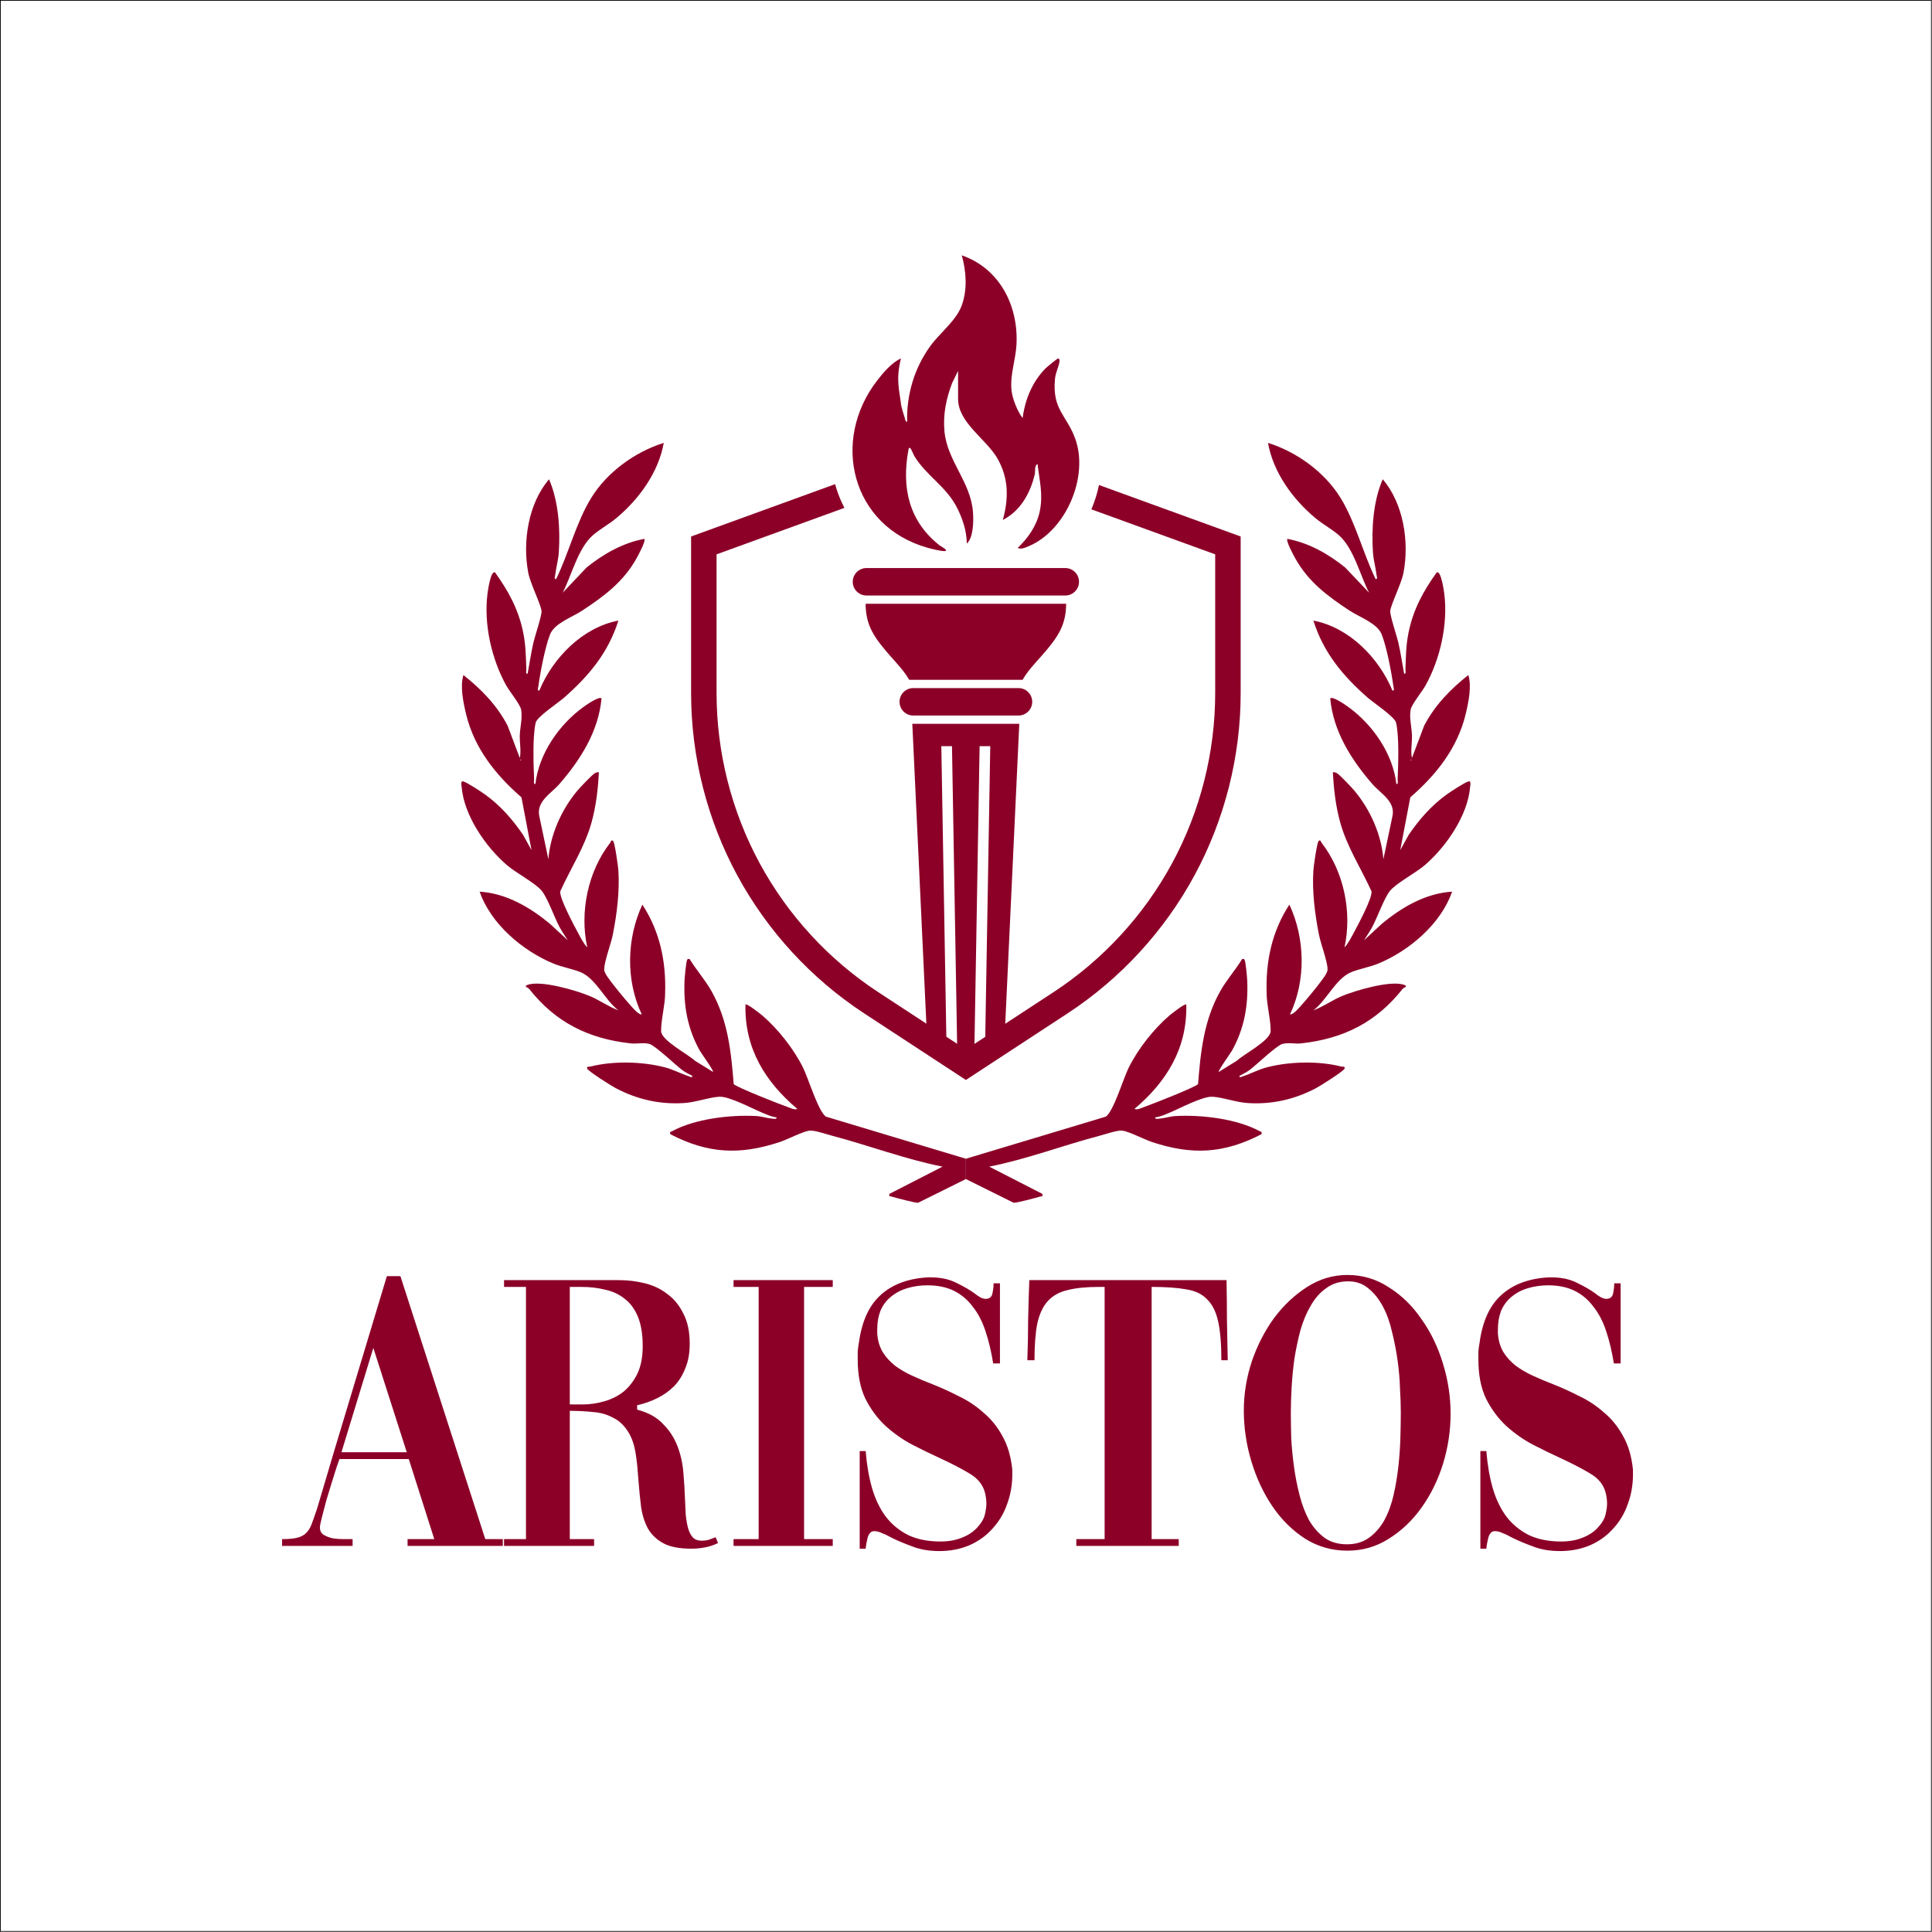
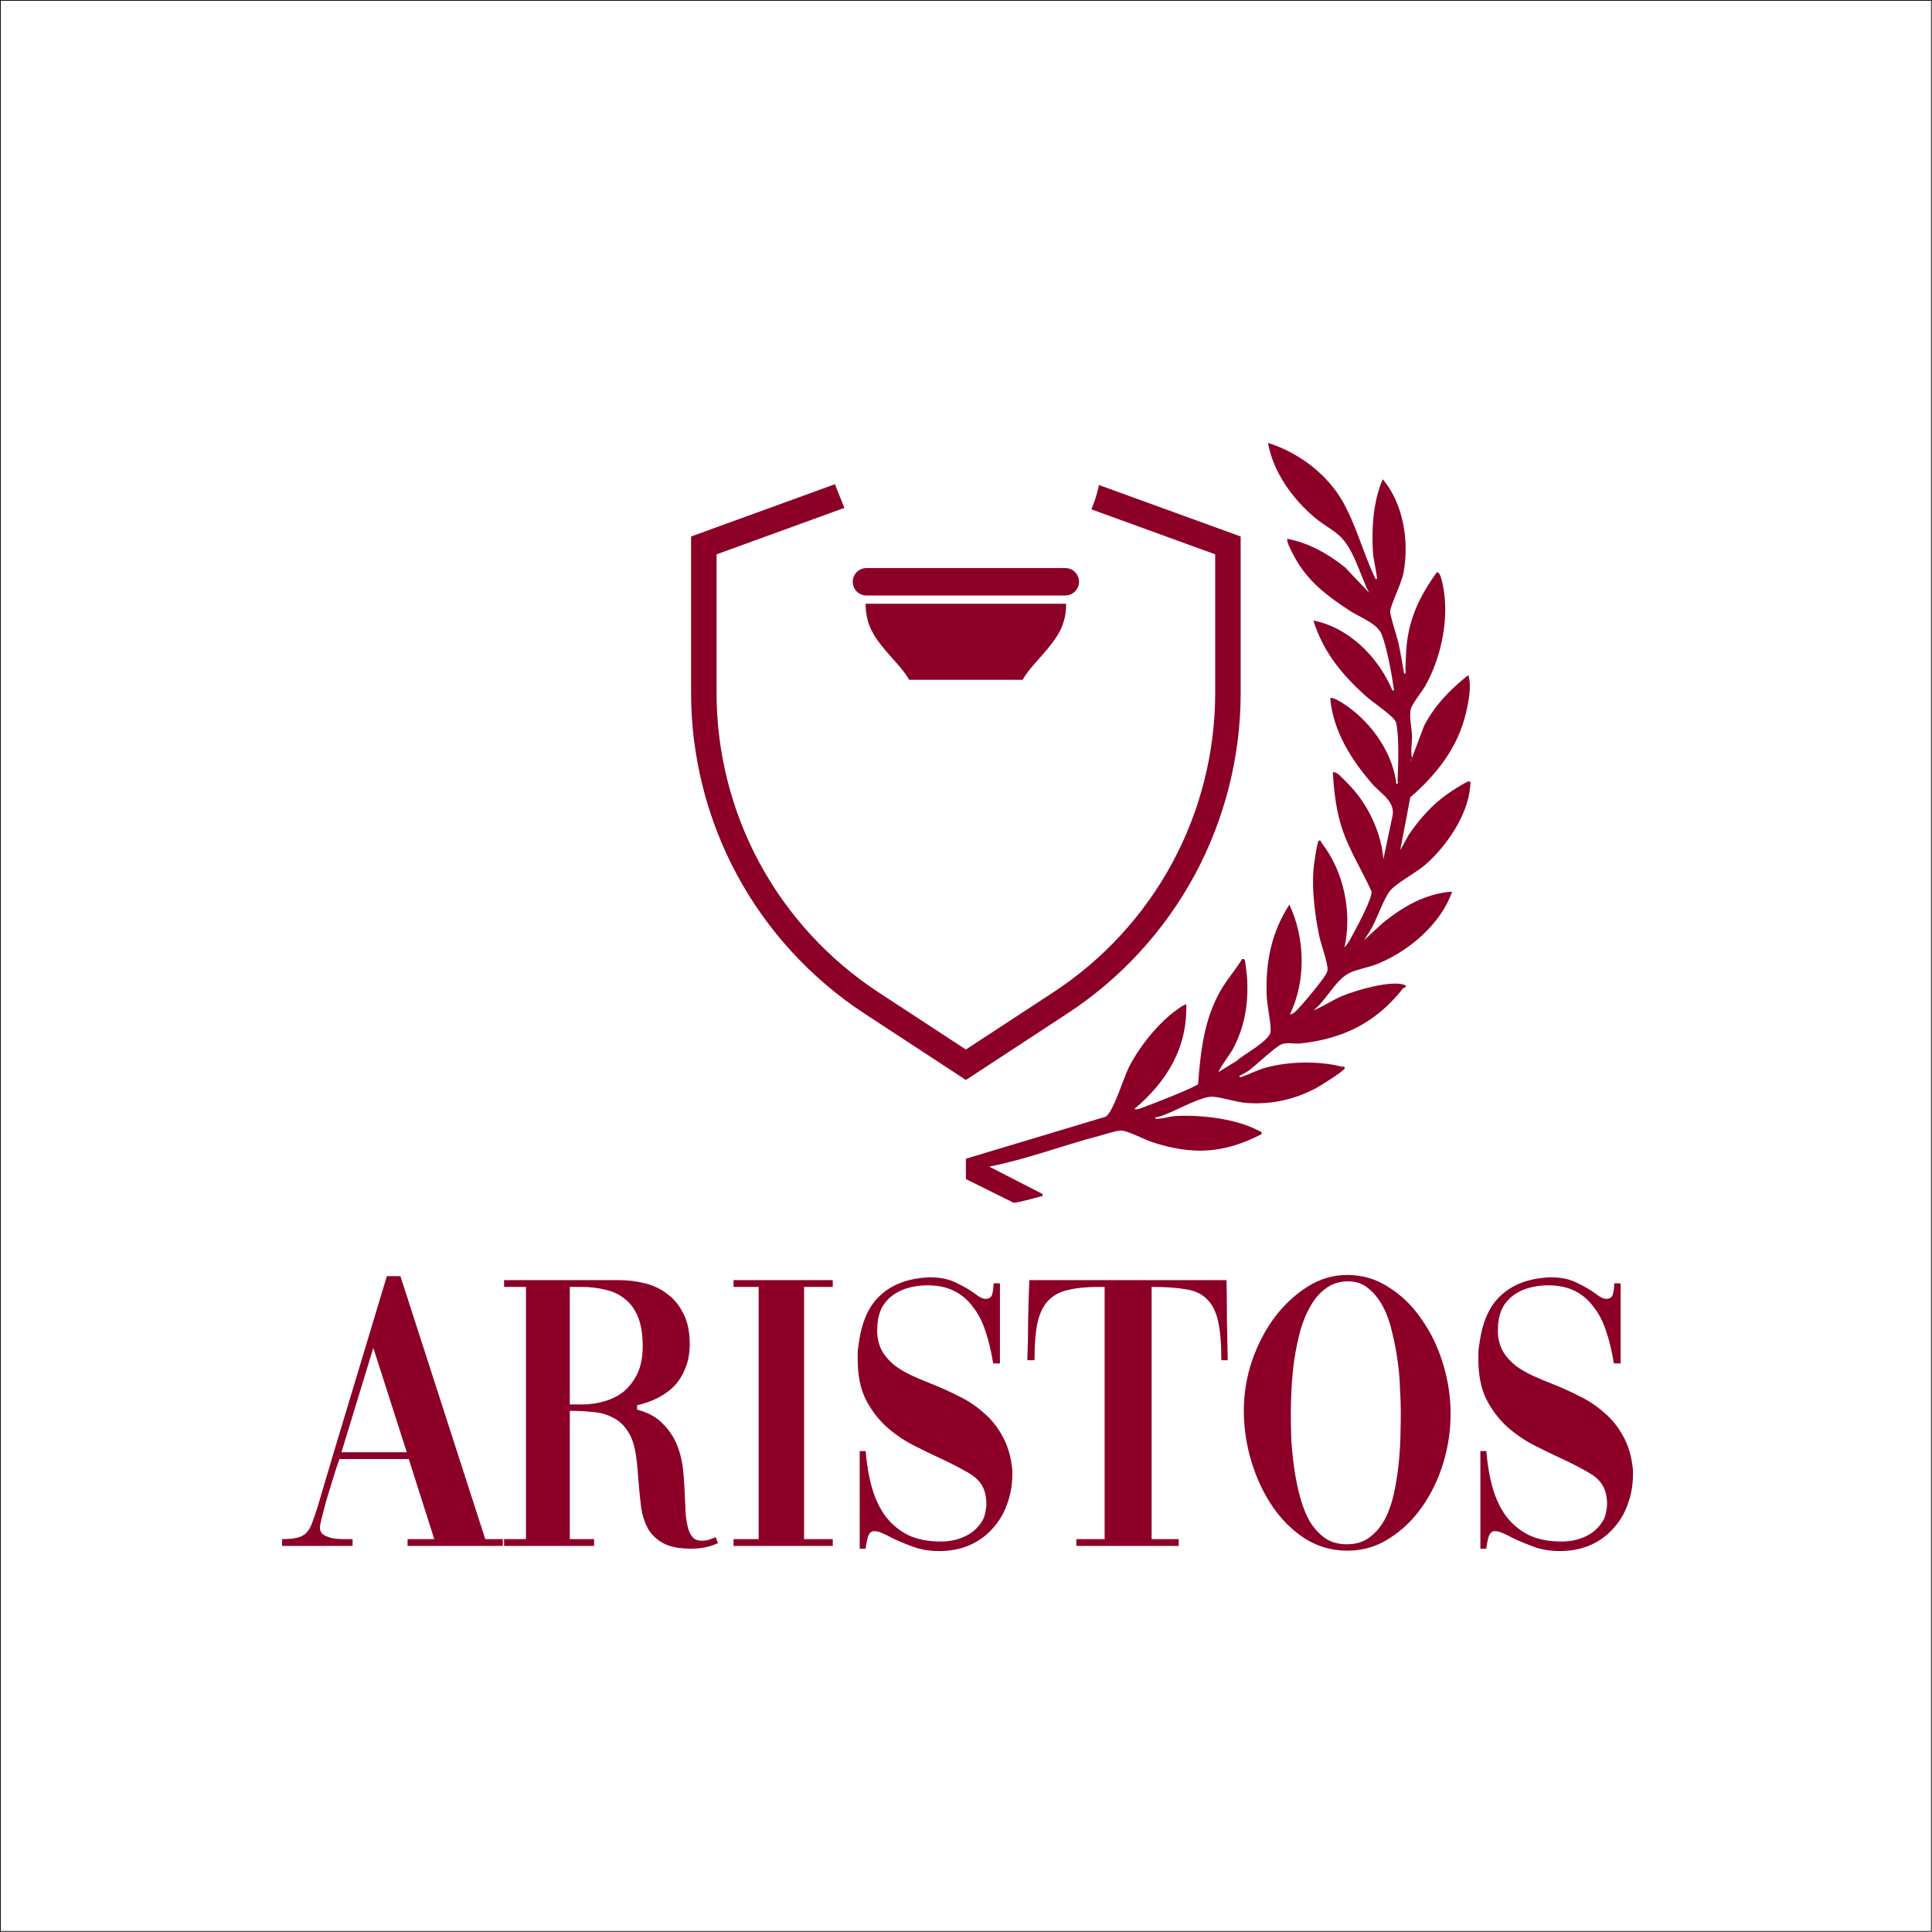
<svg xmlns="http://www.w3.org/2000/svg" width="2667" height="2667" viewBox="0 0 2667 2667" fill="none">
  <g clip-path="url(#clip0_204_2)">
    <mask id="mask0_204_2" style="mask-type:luminance" maskUnits="userSpaceOnUse" x="0" y="58" width="2667" height="2667">
-       <path d="M0 58.002H2666.67V2724.67H0V58.002Z" fill="white" />
-     </mask>
+       </mask>
    <g mask="url(#mask0_204_2)">
-       <path d="M718.512 1050.03V1048.25C719.676 1048.84 719.676 1049.44 718.512 1050.03ZM1140.1 1541.44C1129.52 1534.11 1115.85 1488.65 1108.78 1474.29C1096.05 1448.39 1074.24 1420.61 1052.34 1401.83C1049.78 1399.63 1030.82 1384.72 1029.06 1386.64C1027.61 1446.95 1056.14 1493.25 1100.65 1530.79C1096.8 1532.58 1091.01 1529.42 1087.2 1528.11C1077.92 1524.94 1015.32 1500.38 1012.81 1496.46C1009.25 1451.16 1004.74 1408.37 982.175 1368.19C973.428 1352.62 961.314 1339.17 952.06 1323.98C950.111 1323.83 949.579 1323.07 948.516 1325.09C947.074 1327.85 945.162 1348.73 944.947 1353.53C943.415 1388.3 949.086 1420.13 966.099 1450.51C968.111 1454.08 985.682 1478.35 984.302 1479.73L959.415 1464.37C950.06 1455.35 912.895 1436.43 912.63 1423.43C912.312 1408.49 918.136 1387.3 918.162 1371.49C919.616 1327.35 911.022 1285.95 886.755 1248.78C864.946 1295.43 863.704 1353.37 885.831 1400.09C884.186 1401.01 880.971 1398.38 879.616 1397.37C872.895 1392.31 839.552 1351.82 836.034 1344.28C834.868 1341.77 833.97 1340.78 834.059 1337.62C834.362 1326.66 843.375 1303.09 845.932 1290.29C851.616 1261.73 855.515 1230.49 853.628 1201.35C853.287 1195.97 848.654 1163.16 846.464 1161.05C843.716 1158.4 843.338 1162.1 842.387 1163.3C811.539 1202.96 799.982 1258.93 810.679 1307.86C805.59 1302.54 801.4 1294.15 797.855 1287.58C792.475 1277.62 771.867 1239.3 773.399 1230.41C787.716 1198.81 807.134 1169.26 816.527 1135.55C822.856 1112.87 825.451 1089.6 826.792 1066.16C824.007 1065.64 822.654 1066.42 820.451 1067.85C816.438 1070.45 801.007 1086.73 797.248 1091.2C775.222 1117.37 759.791 1151.77 756.982 1186.1L744.69 1127.7C739.475 1106.49 760.462 1095.87 772.235 1082.28C801.336 1048.74 826.198 1009.66 830.375 964.105C826.932 960.649 809.02 973.345 805.476 975.891C771.855 1000.03 743.766 1040.64 739.082 1082.26C735.955 1082.66 737.399 1078.18 737.31 1076.02C736.462 1055.39 735.031 1016.66 739.475 997.587C741.348 989.548 770.526 970.193 778.5 963.219C812.806 933.193 839.628 901.129 853.642 856.673C804.324 866.091 763.362 907.851 744.45 953.332C741.183 953.75 742.892 949.509 743.158 947.573C745.791 928.219 752.323 893.699 759.26 875.939C765.362 860.319 789.539 852.204 803.387 843.091C834.134 822.9 860.819 803.115 879.008 770.14C881.148 766.253 891.932 746.518 889.439 743.873C859.907 749.354 832.983 764.684 809.843 783.304L776.728 818.19C789.424 793.734 797.843 756.62 818.78 738.532C828.184 730.417 841.059 723.392 850.907 715.164C882.211 689.024 909.086 651.973 916.275 611.377C876.451 623.833 838.008 651.771 816.046 687.454C795.463 720.898 785.071 763.836 767.715 799.356C764.387 799.734 766.235 795.582 766.45 793.621C767.602 783.608 770.728 772.849 771.387 762.734C773.564 729.645 770.994 691.784 757.892 661.543C729.247 695.227 721.107 747.734 729.196 790.481C732.107 805.9 746.576 833.964 747.551 843.471C748.146 849.229 738.348 878.331 736.348 887.04C733.107 901.192 730.994 915.8 728.335 930.067C725.222 930.484 726.651 925.991 726.563 923.827C725.854 905.597 725.892 890.927 722.158 872.711C715.69 841.204 702.043 816.255 683.575 790.431C677.386 786.153 673.322 816.457 672.891 819.976C667.739 861.8 678.474 909.496 698.79 946.219C703.22 954.232 718.031 972.371 719.322 979.396C721.499 991.08 717.892 1003.59 717.55 1015.04C717.222 1025.73 719.614 1036.16 717.6 1046.44L700.664 1001.64C685.778 973.283 664.562 951.535 639.751 931.876C634.866 947.193 639.523 969.7 643.334 985.587C654.6 1032.51 684.031 1069.7 719.842 1100.64L733.715 1173.56L721.943 1152.25C707.499 1131.18 690.651 1111.89 669.854 1096.92C664.398 1092.98 644.954 1080.23 639.688 1078.73C635.346 1077.49 637.08 1083.88 637.295 1086.51C640.574 1125.92 670.55 1169.05 699.69 1194.19C712.132 1204.92 739.576 1219.29 748.044 1229.97C756.159 1240.21 765.044 1265.91 772.171 1279.25C775.615 1285.69 779.88 1291.87 783.804 1298.03L759.627 1275.68C731.994 1252.6 698.967 1233.17 662.144 1230.88C677.435 1275.33 721.45 1312.64 764.184 1330.21C775.906 1335.02 789.602 1337.31 800.919 1341.81C822.564 1350.4 835.135 1380.75 853.616 1394.72C839.868 1389.59 827.792 1380.71 814.248 1375.02C795.818 1367.3 745.487 1352.39 727.627 1359.81C722.627 1361.88 729.36 1363.72 730.12 1364.67C766.436 1411 811.83 1433.87 870.679 1440.33C878.882 1441.23 888.844 1438.85 896.68 1441.16C904.63 1443.53 932.351 1469.97 941.466 1476.94C945.148 1479.75 951.376 1482.99 955.655 1485.14C956.099 1488.52 952.302 1486.2 950.655 1485.67C939.896 1482.15 929.579 1476.48 918.098 1473.46C886.831 1465.23 846.248 1464.34 814.894 1472.34C813.134 1472.78 809.184 1471.66 810.704 1475.24C812.336 1479.06 844.186 1499.09 850.034 1502.17C879.578 1517.68 910.452 1524.77 944.023 1522.7C960.276 1521.68 977.707 1515.06 992.592 1513.97C1006.24 1512.96 1037.77 1530.04 1052.38 1536.09C1058.7 1538.7 1065.09 1541.72 1072 1542.43C1072.46 1545.51 1067.76 1544.33 1065.78 1544.18C1059.01 1543.66 1050.95 1541.01 1044.25 1540.65C1008.56 1538.62 959.276 1544.31 927.528 1561.69C925.478 1562.81 924.503 1561.6 925.25 1565.66C977.276 1592.69 1021.32 1594.77 1076.52 1576.46C1087.14 1572.94 1108.71 1561.55 1118.06 1560.71C1124.52 1560.14 1141.9 1566.01 1149.37 1567.99C1200.06 1581.37 1249.57 1600.28 1301.12 1610.46L1227.75 1648.08C1227.22 1652.7 1227.75 1650.91 1230.33 1651.67C1235.96 1653.33 1264.41 1661.02 1267.53 1660.26L1333.33 1627.6V1599.55L1140.1 1541.44Z" fill="#8C0028" />
-     </g>
+       </g>
    <mask id="mask1_204_2" style="mask-type:luminance" maskUnits="userSpaceOnUse" x="0" y="58" width="2667" height="2667">
      <path d="M0 58.002H2666.67V2724.67H0V58.002Z" fill="white" />
    </mask>
    <g mask="url(#mask1_204_2)">
      <path d="M1948.16 1048.25V1050.03C1946.99 1049.44 1946.99 1048.84 1948.16 1048.25ZM1333.34 1599.55V1627.6L1399.13 1660.26C1402.26 1661.01 1430.7 1653.33 1436.34 1651.67C1438.92 1650.91 1439.45 1652.7 1438.92 1648.08L1365.55 1610.46C1417.1 1600.28 1466.6 1581.37 1517.3 1567.99C1524.77 1566.01 1542.15 1560.14 1548.61 1560.71C1557.96 1561.55 1579.53 1572.94 1590.15 1576.46C1645.35 1594.77 1689.39 1592.69 1741.42 1565.66C1742.17 1561.6 1741.19 1562.81 1739.14 1561.68C1707.39 1544.3 1658.11 1538.62 1622.42 1540.65C1615.72 1541.01 1607.66 1543.66 1600.88 1544.18C1598.91 1544.33 1594.21 1545.51 1594.67 1542.43C1601.58 1541.72 1607.97 1538.7 1614.29 1536.09C1628.9 1530.04 1660.43 1512.96 1674.08 1513.97C1688.96 1515.06 1706.39 1521.68 1722.65 1522.7C1756.22 1524.77 1787.09 1517.68 1816.63 1502.16C1822.48 1499.09 1854.33 1479.06 1855.96 1475.24C1857.48 1471.66 1853.53 1472.78 1851.77 1472.34C1820.42 1464.34 1779.84 1465.23 1748.57 1473.45C1737.09 1476.48 1726.77 1482.15 1716.01 1485.67C1714.37 1486.2 1710.57 1488.52 1711.01 1485.14C1715.29 1482.99 1721.52 1479.75 1725.2 1476.94C1734.32 1469.97 1762.04 1443.53 1769.99 1441.16C1777.82 1438.85 1787.79 1441.23 1795.99 1440.33C1854.84 1433.87 1900.23 1411 1936.55 1364.67C1937.31 1363.72 1944.04 1361.88 1939.04 1359.81C1921.18 1352.39 1870.85 1367.3 1852.42 1375.02C1838.88 1380.71 1826.8 1389.59 1813.05 1394.72C1831.53 1380.75 1844.1 1350.4 1865.75 1341.81C1877.07 1337.31 1890.76 1335.02 1902.48 1330.21C1945.22 1312.64 1989.23 1275.33 2004.52 1230.88C1967.7 1233.17 1934.67 1252.6 1907.04 1275.68L1882.86 1298.03C1886.79 1291.87 1891.05 1285.69 1894.5 1279.25C1901.62 1265.91 1910.51 1240.21 1918.62 1229.97C1927.09 1219.29 1954.54 1204.92 1966.98 1194.18C1996.12 1169.05 2026.09 1125.92 2029.37 1086.51C2029.59 1083.88 2031.32 1077.49 2026.98 1078.73C2021.71 1080.23 2002.27 1092.98 1996.81 1096.92C1976.02 1111.89 1959.17 1131.18 1944.73 1152.25L1932.95 1173.56L1946.83 1100.64C1982.64 1069.7 2012.07 1032.51 2023.33 985.585C2027.15 969.7 2031.8 947.193 2026.92 931.876C2002.11 951.535 1980.89 973.283 1966 1001.64L1949.07 1046.43C1947.05 1036.16 1949.45 1025.73 1949.12 1015.04C1948.78 1003.59 1945.17 991.08 1947.35 979.396C1948.64 972.371 1963.45 954.232 1967.88 946.219C1988.19 909.496 1998.93 861.8 1993.78 819.976C1993.35 816.456 1989.28 786.152 1983.09 790.431C1964.62 816.255 1950.98 841.204 1944.51 872.711C1940.78 890.927 1940.81 905.597 1940.11 923.825C1940.02 925.991 1941.45 930.484 1938.33 930.067C1935.67 915.8 1933.56 901.192 1930.32 887.04C1928.32 878.331 1918.52 849.229 1919.12 843.469C1920.09 833.964 1934.56 805.9 1937.47 790.481C1945.56 747.733 1937.42 695.227 1908.78 661.543C1895.67 691.784 1893.1 729.645 1895.28 762.735C1895.94 772.848 1899.07 783.608 1900.22 793.621C1900.43 795.583 1902.28 799.735 1898.95 799.355C1881.6 763.836 1871.21 720.899 1850.62 687.455C1828.66 651.771 1790.22 623.833 1750.39 611.377C1757.58 651.973 1784.46 689.024 1815.76 715.164C1825.61 723.392 1838.48 730.417 1847.89 738.531C1868.83 756.62 1877.24 793.735 1889.94 818.191L1856.83 783.304C1833.69 764.684 1806.76 749.355 1777.23 743.873C1774.73 746.519 1785.52 766.253 1787.66 770.14C1805.85 803.115 1832.53 822.9 1863.28 843.091C1877.13 852.204 1901.31 860.319 1907.41 875.939C1914.35 893.699 1920.88 928.219 1923.51 947.573C1923.78 949.509 1925.49 953.751 1922.22 953.332C1903.31 907.851 1862.34 866.091 1813.03 856.672C1827.04 901.129 1853.86 933.193 1888.17 963.219C1896.14 970.193 1925.32 989.548 1927.19 997.587C1931.64 1016.66 1930.21 1055.39 1929.36 1076.02C1929.27 1078.18 1930.71 1082.66 1927.59 1082.26C1922.9 1040.64 1894.81 1000.03 1861.19 975.889C1857.65 973.345 1839.74 960.649 1836.29 964.105C1840.47 1009.66 1865.33 1048.74 1894.43 1082.28C1906.21 1095.87 1927.19 1106.49 1921.98 1127.7L1909.69 1186.1C1906.88 1151.77 1891.45 1117.37 1869.42 1091.2C1865.66 1086.73 1850.23 1070.45 1846.22 1067.85C1844.01 1066.42 1842.66 1065.64 1839.88 1066.16C1841.22 1089.6 1843.81 1112.87 1850.14 1135.55C1859.53 1169.26 1878.95 1198.81 1893.27 1230.41C1894.8 1239.3 1874.19 1277.62 1868.81 1287.58C1865.27 1294.15 1861.08 1302.54 1855.99 1307.86C1866.69 1258.93 1855.13 1202.96 1824.28 1163.3C1823.33 1162.1 1822.95 1158.4 1820.2 1161.05C1818.01 1163.16 1813.38 1195.97 1813.04 1201.35C1811.15 1230.49 1815.05 1261.73 1820.74 1290.29C1823.29 1303.09 1832.31 1326.65 1832.61 1337.62C1832.7 1340.78 1831.8 1341.77 1830.63 1344.28C1827.12 1351.82 1793.77 1392.31 1787.05 1397.37C1785.7 1398.38 1782.48 1401.01 1780.84 1400.09C1802.96 1353.36 1801.72 1295.43 1779.91 1248.78C1755.65 1285.95 1747.05 1327.35 1748.51 1371.49C1748.53 1387.3 1754.36 1408.49 1754.04 1423.43C1753.77 1436.43 1716.61 1455.35 1707.25 1464.37L1682.37 1479.73C1680.99 1478.35 1698.56 1454.07 1700.57 1450.51C1717.58 1420.13 1723.25 1388.3 1721.72 1353.53C1721.51 1348.73 1719.59 1327.85 1718.15 1325.09C1717.09 1323.07 1716.56 1323.83 1714.61 1323.98C1705.35 1339.17 1693.24 1352.62 1684.49 1368.19C1661.92 1408.37 1657.42 1451.16 1653.86 1496.46C1651.35 1500.38 1588.75 1524.94 1579.47 1528.11C1575.66 1529.42 1569.87 1532.58 1566.02 1530.79C1610.53 1493.25 1639.06 1446.95 1637.61 1386.64C1635.85 1384.72 1616.89 1399.63 1614.33 1401.83C1592.43 1420.61 1570.62 1448.39 1557.88 1474.29C1550.82 1488.65 1537.15 1534.11 1526.57 1541.44L1333.34 1599.55Z" fill="#8C0028" />
    </g>
    <mask id="mask2_204_2" style="mask-type:luminance" maskUnits="userSpaceOnUse" x="0" y="58" width="2667" height="2667">
      <path d="M0 58.002H2666.67V2724.67H0V58.002Z" fill="white" />
    </mask>
    <g mask="url(#mask2_204_2)">
-       <path d="M1243.69 557.44C1244.16 561.652 1247.29 571.855 1248.81 576.335C1249.46 578.251 1249.77 582.548 1252.25 582.302C1251.3 544.69 1262.2 508.195 1284.13 477.835C1297.64 459.126 1320.34 442.71 1328.03 420.551C1335.57 398.778 1333.75 374.295 1327.71 352.491C1379.65 370.516 1405.82 421.508 1403.22 475.184C1402.19 496.391 1394.13 517.062 1396.3 538.556C1397.51 550.54 1404.52 567.876 1411.7 577.163C1414.87 551.719 1425.16 526.794 1443.36 508.479C1445.19 506.632 1459.5 494.834 1460.59 494.88C1462.84 494.976 1462.79 498.01 1462.41 500.052C1461.08 507.375 1457.12 514.566 1456.32 523.166C1452.33 566.152 1472.73 572.883 1484.55 606.359C1502.9 658.32 1471.73 731.682 1420.93 753.607C1416.21 755.643 1409.81 758.843 1404.87 756.407C1419.19 742.624 1431.01 726.01 1435.25 706.183C1440.28 682.66 1434.9 663.479 1432.27 640.632C1427.66 642.522 1429.41 650.706 1428.44 654.775C1422.15 680.959 1408.83 705.154 1384.3 717.804C1392.5 688.211 1392.54 660.428 1377.09 633.239C1361.68 606.112 1322.56 583.695 1322.56 550.58V511.99L1314.39 528.684C1306.21 550.194 1301.63 571.911 1303.73 595.146C1307.44 636.311 1339.92 665.011 1343.11 706.684C1344.05 718.994 1343.92 742.052 1334.58 750.392C1334.65 732.982 1328.22 714.143 1320.06 698.866C1305.24 671.123 1278.43 656.151 1262.26 629.768C1260.54 626.956 1255.67 612.104 1254.04 620.934C1244.35 673.355 1254.75 719.602 1296.99 752.81C1298.16 753.726 1310.02 760.01 1304.55 760.698C1299.79 761.296 1285.46 757.546 1280.07 756.02C1175.42 726.372 1146.36 608.366 1211.15 524.887C1219.5 514.12 1231.21 500.374 1243.69 494.838C1236.46 524.3 1241.5 537.94 1243.69 557.44Z" fill="#8C0028" />
-     </g>
+       </g>
    <mask id="mask3_204_2" style="mask-type:luminance" maskUnits="userSpaceOnUse" x="0" y="58" width="2667" height="2667">
      <path d="M0 58.002H2666.67V2724.67H0V58.002Z" fill="white" />
    </mask>
    <g mask="url(#mask3_204_2)">
-       <path d="M1517.05 669.52C1514.8 680.797 1511.29 692.087 1506.57 703.109L1677.49 765.229V956.747C1677.49 1038.4 1656.98 1119.54 1618.15 1191.37C1579.32 1263.21 1522.68 1324.82 1454.38 1369.55L1333.33 1448.79L1212.29 1369.55C1143.99 1324.82 1087.35 1263.21 1048.52 1191.37C1009.69 1119.54 989.177 1038.4 989.177 956.747V765.229L1165.68 701.084C1161.49 693.081 1157.92 684.665 1155.04 675.887C1154.22 673.388 1153.46 670.891 1152.77 668.368L954.012 740.589V956.747C954.012 1044.22 975.996 1131.13 1017.59 1208.09C1059.18 1285.04 1119.86 1351.05 1193.04 1398.97L1333.33 1490.83L1473.63 1398.97C1546.81 1351.05 1607.49 1285.04 1649.08 1208.09C1690.67 1131.13 1712.66 1044.22 1712.66 956.747V740.589L1517.05 669.52Z" fill="#8C0028" />
+       <path d="M1517.05 669.52C1514.8 680.797 1511.29 692.087 1506.57 703.109L1677.49 765.229V956.747C1677.49 1038.4 1656.98 1119.54 1618.15 1191.37C1579.32 1263.21 1522.68 1324.82 1454.38 1369.55L1333.33 1448.79L1212.29 1369.55C1143.99 1324.82 1087.35 1263.21 1048.52 1191.37C1009.69 1119.54 989.177 1038.4 989.177 956.747V765.229L1165.68 701.084C1154.22 673.388 1153.46 670.891 1152.77 668.368L954.012 740.589V956.747C954.012 1044.22 975.996 1131.13 1017.59 1208.09C1059.18 1285.04 1119.86 1351.05 1193.04 1398.97L1333.33 1490.83L1473.63 1398.97C1546.81 1351.05 1607.49 1285.04 1649.08 1208.09C1690.67 1131.13 1712.66 1044.22 1712.66 956.747V740.589L1517.05 669.52Z" fill="#8C0028" />
    </g>
    <mask id="mask4_204_2" style="mask-type:luminance" maskUnits="userSpaceOnUse" x="0" y="58" width="2667" height="2667">
-       <path d="M0 58.002H2666.67V2724.67H0V58.002Z" fill="white" />
-     </mask>
+       </mask>
    <g mask="url(#mask4_204_2)">
      <path d="M1407.06 999.152L1385.97 1449.7H1359.77L1367 1030.04H1352.29L1345.06 1449.7H1321.38L1314.16 1030.04H1299.44L1306.67 1449.7H1280.48L1259.39 999.152H1407.06Z" fill="#8C0028" />
    </g>
    <mask id="mask5_204_2" style="mask-type:luminance" maskUnits="userSpaceOnUse" x="0" y="58" width="2667" height="2667">
-       <path d="M0 58.002H2666.67V2724.67H0V58.002Z" fill="white" />
-     </mask>
+       </mask>
    <g mask="url(#mask5_204_2)">
      <path d="M1405.96 987.742H1260.71C1250.24 987.742 1241.76 979.26 1241.76 968.796C1241.76 958.332 1250.24 949.849 1260.71 949.849H1405.96C1416.42 949.849 1424.91 958.332 1424.91 968.796C1424.91 979.26 1416.42 987.742 1405.96 987.742Z" fill="#8C0028" />
    </g>
    <mask id="mask6_204_2" style="mask-type:luminance" maskUnits="userSpaceOnUse" x="0" y="58" width="2667" height="2667">
      <path d="M0 58.002H2666.67V2724.67H0V58.002Z" fill="white" />
    </mask>
    <g mask="url(#mask6_204_2)">
      <path d="M1470.55 822.055H1196.12C1185.65 822.055 1177.17 813.572 1177.17 803.108C1177.17 792.644 1185.65 784.161 1196.12 784.161H1470.55C1481.02 784.161 1489.5 792.644 1489.5 803.108C1489.5 813.572 1481.02 822.055 1470.55 822.055Z" fill="#8C0028" />
    </g>
    <mask id="mask7_204_2" style="mask-type:luminance" maskUnits="userSpaceOnUse" x="0" y="58" width="2667" height="2667">
      <path d="M0 58.002H2666.67V2724.67H0V58.002Z" fill="white" />
    </mask>
    <g mask="url(#mask7_204_2)">
      <path d="M1471.73 833.464C1471.73 858.128 1463.2 873.843 1451.56 888.892C1435.58 909.541 1421.25 921.571 1411.58 938.438H1255.09C1245.42 921.571 1231.09 909.541 1215.11 888.892C1203.47 873.843 1194.94 858.128 1194.94 833.464H1471.73Z" fill="#8C0028" />
    </g>
    <path d="M389.391 2124.65C397.458 2124.65 404.058 2124.1 409.191 2123C414.325 2121.9 418.541 2119.88 421.841 2116.95C425.141 2114.02 427.891 2109.8 430.091 2104.3C432.291 2098.43 434.858 2091.1 437.791 2082.3C453.558 2028.77 469.508 1975.42 485.641 1922.25C501.775 1868.72 517.908 1815.18 534.041 1761.65H552.741L669.891 2124.65H694.091V2134H562.641V2124.65H599.491L564.291 2014.1H468.591L464.741 2025.1C462.908 2030.6 460.708 2037.57 458.141 2046C455.575 2054.43 453.008 2062.87 450.441 2071.3C448.241 2079.73 446.225 2087.43 444.391 2094.4C442.558 2101.37 441.641 2106.13 441.641 2108.7C441.641 2113.1 443.291 2116.4 446.591 2118.6C450.258 2120.8 454.475 2122.45 459.241 2123.55C464.008 2124.28 468.958 2124.65 474.091 2124.65H476.841C477.208 2124.65 477.575 2124.65 477.941 2124.65H478.491C478.491 2124.65 478.675 2124.65 479.041 2124.65C479.408 2124.65 479.591 2124.65 479.591 2124.65H480.141H486.741V2134H389.391V2124.65ZM471.341 2004.75H561.541L515.341 1860.65L471.341 2004.75ZM786.564 2124.65H820.114V2134H695.814V2124.65H726.064V1776.5H695.814V1767.15H854.764C866.864 1767.15 878.781 1768.62 890.514 1771.55C902.248 1774.48 912.514 1779.43 921.314 1786.4C930.481 1793 937.814 1801.98 943.314 1813.35C949.181 1824.35 952.114 1838.28 952.114 1855.15C952.114 1867.98 950.098 1879.17 946.064 1888.7C942.398 1898.23 937.264 1906.48 930.664 1913.45C924.064 1920.05 916.364 1925.55 907.564 1929.95C898.764 1934.35 889.414 1937.65 879.514 1939.85V1945.9C894.914 1949.93 906.831 1956.53 915.264 1965.7C924.064 1974.5 930.664 1984.58 935.064 1995.95C939.464 2007.32 942.214 2019.42 943.314 2032.25C944.414 2044.72 945.148 2056.63 945.514 2068C945.881 2076.07 946.248 2083.77 946.614 2091.1C947.348 2098.07 948.448 2104.3 949.914 2109.8C951.381 2114.93 953.581 2119.15 956.514 2122.45C959.448 2125.38 963.481 2126.85 968.614 2126.85C971.914 2126.85 975.031 2126.48 977.964 2125.75C980.898 2124.65 983.831 2123.55 986.764 2122.45C987.131 2122.45 987.498 2122.27 987.864 2121.9L991.164 2130.15C984.931 2133.08 978.698 2135.1 972.464 2136.2C966.598 2137.3 960.548 2137.85 954.314 2137.85C938.181 2137.85 925.531 2135.47 916.364 2130.7C907.198 2125.93 900.048 2119.33 894.914 2110.9C890.148 2102.47 886.848 2092.38 885.014 2080.65C883.548 2068.92 882.264 2055.9 881.164 2041.6C880.798 2037.2 880.431 2032.62 880.064 2027.85C879.698 2023.08 879.148 2018.13 878.414 2013C876.581 1997.23 872.731 1984.95 866.864 1976.15C861.364 1967.35 854.398 1960.93 845.964 1956.9C837.898 1952.5 828.731 1949.93 818.464 1949.2C808.198 1948.1 797.564 1947.55 786.564 1947.55V2124.65ZM786.564 1776.5V1938.75H804.164C814.431 1938.75 824.514 1937.28 834.414 1934.35C844.681 1931.42 853.664 1926.83 861.364 1920.6C869.064 1914 875.298 1905.75 880.064 1895.85C884.831 1885.58 887.214 1873.12 887.214 1858.45C887.214 1841.95 885.014 1828.38 880.614 1817.75C876.214 1807.12 870.164 1798.87 862.464 1793C854.764 1786.77 845.781 1782.55 835.514 1780.35C825.248 1777.78 814.248 1776.5 802.514 1776.5H786.564ZM1012.62 1767.15H1149.57V1776.5H1109.97V2124.65H1149.57V2134H1012.62V2124.65H1047.27V1776.5H1012.62V1767.15ZM1186.76 2003.1H1195.01C1196.47 2021.8 1199.41 2038.85 1203.81 2054.25C1208.21 2069.28 1214.44 2082.3 1222.51 2093.3C1230.94 2104.3 1241.39 2112.92 1253.86 2119.15C1266.32 2125.02 1281.17 2127.95 1298.41 2127.95C1309.04 2127.95 1318.57 2126.3 1327.01 2123C1335.81 2119.7 1342.96 2115.12 1348.46 2109.25C1354.32 2103.02 1357.99 2096.97 1359.46 2091.1C1360.92 2084.87 1361.66 2079.73 1361.66 2075.7C1361.66 2070.57 1360.92 2065.25 1359.46 2059.75C1356.52 2049.12 1349.37 2040.5 1338.01 2033.9C1327.01 2027.3 1313.99 2020.52 1298.96 2013.55C1286.12 2007.68 1272.92 2001.27 1259.36 1994.3C1246.16 1987.33 1233.87 1978.72 1222.51 1968.45C1211.14 1957.82 1201.79 1945.17 1194.46 1930.5C1187.49 1915.83 1184.01 1897.87 1184.01 1876.6C1184.01 1873.3 1184.01 1869.63 1184.01 1865.6C1184.37 1861.57 1184.92 1857.53 1185.66 1853.5C1189.69 1823.8 1199.77 1801.8 1215.91 1787.5C1232.04 1772.83 1253.86 1764.77 1281.36 1763.3C1282.46 1763.3 1283.56 1763.3 1284.66 1763.3C1298.59 1763.3 1310.51 1765.87 1320.41 1771C1330.31 1775.77 1338.56 1780.53 1345.16 1785.3C1351.39 1790.43 1356.52 1793 1360.56 1793C1365.69 1793 1368.81 1790.62 1369.91 1785.85C1371.01 1780.72 1371.56 1775.95 1371.56 1771.55H1380.36V1882.1H1371.01C1368.44 1865.97 1364.96 1851.3 1360.56 1838.1C1356.16 1824.53 1350.29 1813.17 1342.96 1804C1335.99 1794.47 1327.37 1787.13 1317.11 1782C1306.84 1776.87 1294.56 1774.3 1280.26 1774.3C1270.72 1774.3 1261.56 1775.58 1252.76 1778.15C1243.96 1780.72 1236.26 1784.75 1229.66 1790.25C1223.42 1795.38 1218.66 1801.8 1215.36 1809.5C1212.42 1817.2 1210.96 1825.63 1210.96 1834.8C1210.96 1836.63 1210.96 1838.65 1210.96 1840.85C1211.69 1850.75 1214.26 1859.37 1218.66 1866.7C1223.06 1873.67 1228.74 1879.9 1235.71 1885.4C1242.67 1890.53 1250.56 1895.12 1259.36 1899.15C1268.16 1903.18 1277.32 1907.03 1286.86 1910.7C1298.96 1915.47 1311.06 1920.97 1323.16 1927.2C1335.62 1933.07 1346.99 1940.58 1357.26 1949.75C1367.89 1958.55 1376.69 1969.37 1383.66 1982.2C1390.99 1995.03 1395.57 2010.62 1397.41 2028.95C1397.41 2031.15 1397.41 2033.35 1397.41 2035.55C1397.41 2049.85 1395.02 2063.42 1390.26 2076.25C1385.86 2089.08 1379.07 2100.45 1369.91 2110.35C1361.11 2120.25 1350.29 2127.95 1337.46 2133.45C1324.99 2138.58 1311.42 2141.15 1296.76 2141.15C1282.46 2141.15 1269.81 2138.95 1258.81 2134.55C1247.81 2130.52 1238.27 2126.48 1230.21 2122.45C1225.81 2119.88 1221.59 2117.87 1217.56 2116.4C1213.89 2114.57 1210.22 2113.65 1206.56 2113.65C1202.52 2113.65 1199.59 2116.58 1197.76 2122.45C1196.29 2128.32 1195.37 2133.45 1195.01 2137.85H1186.76V2003.1ZM1524.86 1776.5H1517.16C1499.56 1776.5 1485.07 1777.97 1473.71 1780.9C1462.34 1783.47 1453.17 1788.6 1446.21 1796.3C1439.61 1803.63 1434.84 1813.9 1431.91 1827.1C1429.34 1839.93 1428.06 1856.8 1428.06 1877.7H1418.16C1418.89 1858.63 1419.26 1840.12 1419.26 1822.15C1419.62 1804.18 1420.17 1785.85 1420.91 1767.15H1693.16C1693.52 1785.85 1693.71 1804.18 1693.71 1822.15C1694.07 1840.12 1694.44 1858.63 1694.81 1877.7H1686.01C1686.01 1855.33 1684.54 1837.55 1681.61 1824.35C1678.67 1810.78 1673.54 1800.52 1666.21 1793.55C1659.24 1786.22 1649.52 1781.63 1637.06 1779.8C1624.96 1777.6 1609.19 1776.5 1589.76 1776.5V2124.65H1627.16V2134H1485.81V2124.65H1524.86V1776.5ZM1860.01 1760C1880.91 1760 1899.98 1765.68 1917.21 1777.05C1934.81 1788.05 1949.84 1802.72 1962.31 1821.05C1975.14 1839.02 1985.04 1859.55 1992.01 1882.65C1998.98 1905.38 2002.46 1928.3 2002.46 1951.4C2002.46 1974.87 1998.98 1997.97 1992.01 2020.7C1985.04 2043.07 1975.14 2063.23 1962.31 2081.2C1949.84 2098.8 1934.81 2113.1 1917.21 2124.1C1899.98 2135.1 1880.91 2140.6 1860.01 2140.6C1838.74 2140.6 1819.31 2135.1 1801.71 2124.1C1784.11 2112.73 1769.08 2097.88 1756.61 2079.55C1744.14 2061.22 1734.43 2040.5 1727.46 2017.4C1720.49 1994.3 1717.01 1970.83 1717.01 1947C1717.01 1924.27 1720.68 1901.72 1728.01 1879.35C1735.71 1856.98 1745.98 1837 1758.81 1819.4C1772.01 1801.8 1787.23 1787.5 1804.46 1776.5C1821.69 1765.5 1840.21 1760 1860.01 1760ZM1861.11 1768.8C1849.38 1768.8 1839.29 1771.92 1830.86 1778.15C1822.43 1784.02 1815.28 1792.08 1809.41 1802.35C1803.54 1812.25 1798.78 1823.62 1795.11 1836.45C1791.81 1848.92 1789.06 1861.93 1786.86 1875.5C1785.03 1888.7 1783.74 1901.9 1783.01 1915.1C1782.28 1927.93 1781.91 1939.48 1781.91 1949.75C1781.91 1960.38 1782.09 1972.3 1782.46 1985.5C1783.19 1998.33 1784.48 2011.53 1786.31 2025.1C1788.14 2038.3 1790.71 2051.32 1794.01 2064.15C1797.31 2076.98 1801.71 2088.53 1807.21 2098.8C1813.08 2108.7 1820.23 2116.77 1828.66 2123C1837.09 2128.87 1847.36 2131.8 1859.46 2131.8C1871.56 2131.8 1881.83 2128.68 1890.26 2122.45C1898.69 2116.22 1905.66 2108.15 1911.16 2098.25C1916.66 2087.98 1920.88 2076.43 1923.81 2063.6C1926.74 2050.4 1928.94 2037.2 1930.41 2024C1931.88 2010.43 1932.79 1997.23 1933.16 1984.4C1933.53 1971.2 1933.71 1959.47 1933.71 1949.2C1933.71 1940.03 1933.34 1929.22 1932.61 1916.75C1932.24 1904.28 1931.14 1891.45 1929.31 1878.25C1927.48 1865.05 1924.91 1851.85 1921.61 1838.65C1918.68 1825.45 1914.46 1813.72 1908.96 1803.45C1903.46 1793.18 1896.86 1784.93 1889.16 1778.7C1881.46 1772.1 1872.11 1768.8 1861.11 1768.8ZM2043.56 2003.1H2051.81C2053.28 2021.8 2056.21 2038.85 2060.61 2054.25C2065.01 2069.28 2071.24 2082.3 2079.31 2093.3C2087.74 2104.3 2098.19 2112.92 2110.66 2119.15C2123.13 2125.02 2137.98 2127.95 2155.21 2127.95C2165.84 2127.95 2175.38 2126.3 2183.81 2123C2192.61 2119.7 2199.76 2115.12 2205.26 2109.25C2211.13 2103.02 2214.79 2096.97 2216.26 2091.1C2217.73 2084.87 2218.46 2079.73 2218.46 2075.7C2218.46 2070.57 2217.73 2065.25 2216.26 2059.75C2213.33 2049.12 2206.18 2040.5 2194.81 2033.9C2183.81 2027.3 2170.79 2020.52 2155.76 2013.55C2142.93 2007.68 2129.73 2001.27 2116.16 1994.3C2102.96 1987.33 2090.68 1978.72 2079.31 1968.45C2067.94 1957.82 2058.59 1945.17 2051.26 1930.5C2044.29 1915.83 2040.81 1897.87 2040.81 1876.6C2040.81 1873.3 2040.81 1869.63 2040.81 1865.6C2041.18 1861.57 2041.73 1857.53 2042.46 1853.5C2046.49 1823.8 2056.58 1801.8 2072.71 1787.5C2088.84 1772.83 2110.66 1764.77 2138.16 1763.3C2139.26 1763.3 2140.36 1763.3 2141.46 1763.3C2155.39 1763.3 2167.31 1765.87 2177.21 1771C2187.11 1775.77 2195.36 1780.53 2201.96 1785.3C2208.19 1790.43 2213.33 1793 2217.36 1793C2222.49 1793 2225.61 1790.62 2226.71 1785.85C2227.81 1780.72 2228.36 1775.95 2228.36 1771.55H2237.16V1882.1H2227.81C2225.24 1865.97 2221.76 1851.3 2217.36 1838.1C2212.96 1824.53 2207.09 1813.17 2199.76 1804C2192.79 1794.47 2184.18 1787.13 2173.91 1782C2163.64 1776.87 2151.36 1774.3 2137.06 1774.3C2127.53 1774.3 2118.36 1775.58 2109.56 1778.15C2100.76 1780.72 2093.06 1784.75 2086.46 1790.25C2080.23 1795.38 2075.46 1801.8 2072.16 1809.5C2069.23 1817.2 2067.76 1825.63 2067.76 1834.8C2067.76 1836.63 2067.76 1838.65 2067.76 1840.85C2068.49 1850.75 2071.06 1859.37 2075.46 1866.7C2079.86 1873.67 2085.54 1879.9 2092.51 1885.4C2099.48 1890.53 2107.36 1895.12 2116.16 1899.15C2124.96 1903.18 2134.13 1907.03 2143.66 1910.7C2155.76 1915.47 2167.86 1920.97 2179.96 1927.2C2192.43 1933.07 2203.79 1940.58 2214.06 1949.75C2224.69 1958.55 2233.49 1969.37 2240.46 1982.2C2247.79 1995.03 2252.38 2010.62 2254.21 2028.95C2254.21 2031.15 2254.21 2033.35 2254.21 2035.55C2254.21 2049.85 2251.83 2063.42 2247.06 2076.25C2242.66 2089.08 2235.88 2100.45 2226.71 2110.35C2217.91 2120.25 2207.09 2127.95 2194.26 2133.45C2181.79 2138.58 2168.23 2141.15 2153.56 2141.15C2139.26 2141.15 2126.61 2138.95 2115.61 2134.55C2104.61 2130.52 2095.08 2126.48 2087.01 2122.45C2082.61 2119.88 2078.39 2117.87 2074.36 2116.4C2070.69 2114.57 2067.03 2113.65 2063.36 2113.65C2059.33 2113.65 2056.39 2116.58 2054.56 2122.45C2053.09 2128.32 2052.18 2133.45 2051.81 2137.85H2043.56V2003.1Z" fill="#8C0028" />
  </g>
  <rect x="0.5" y="0.5" width="2665.67" height="2665.67" stroke="black" />
  <defs>
    <clipPath id="clip0_204_2">
      <rect width="2666.67" height="2666.67" fill="white" />
    </clipPath>
  </defs>
</svg>